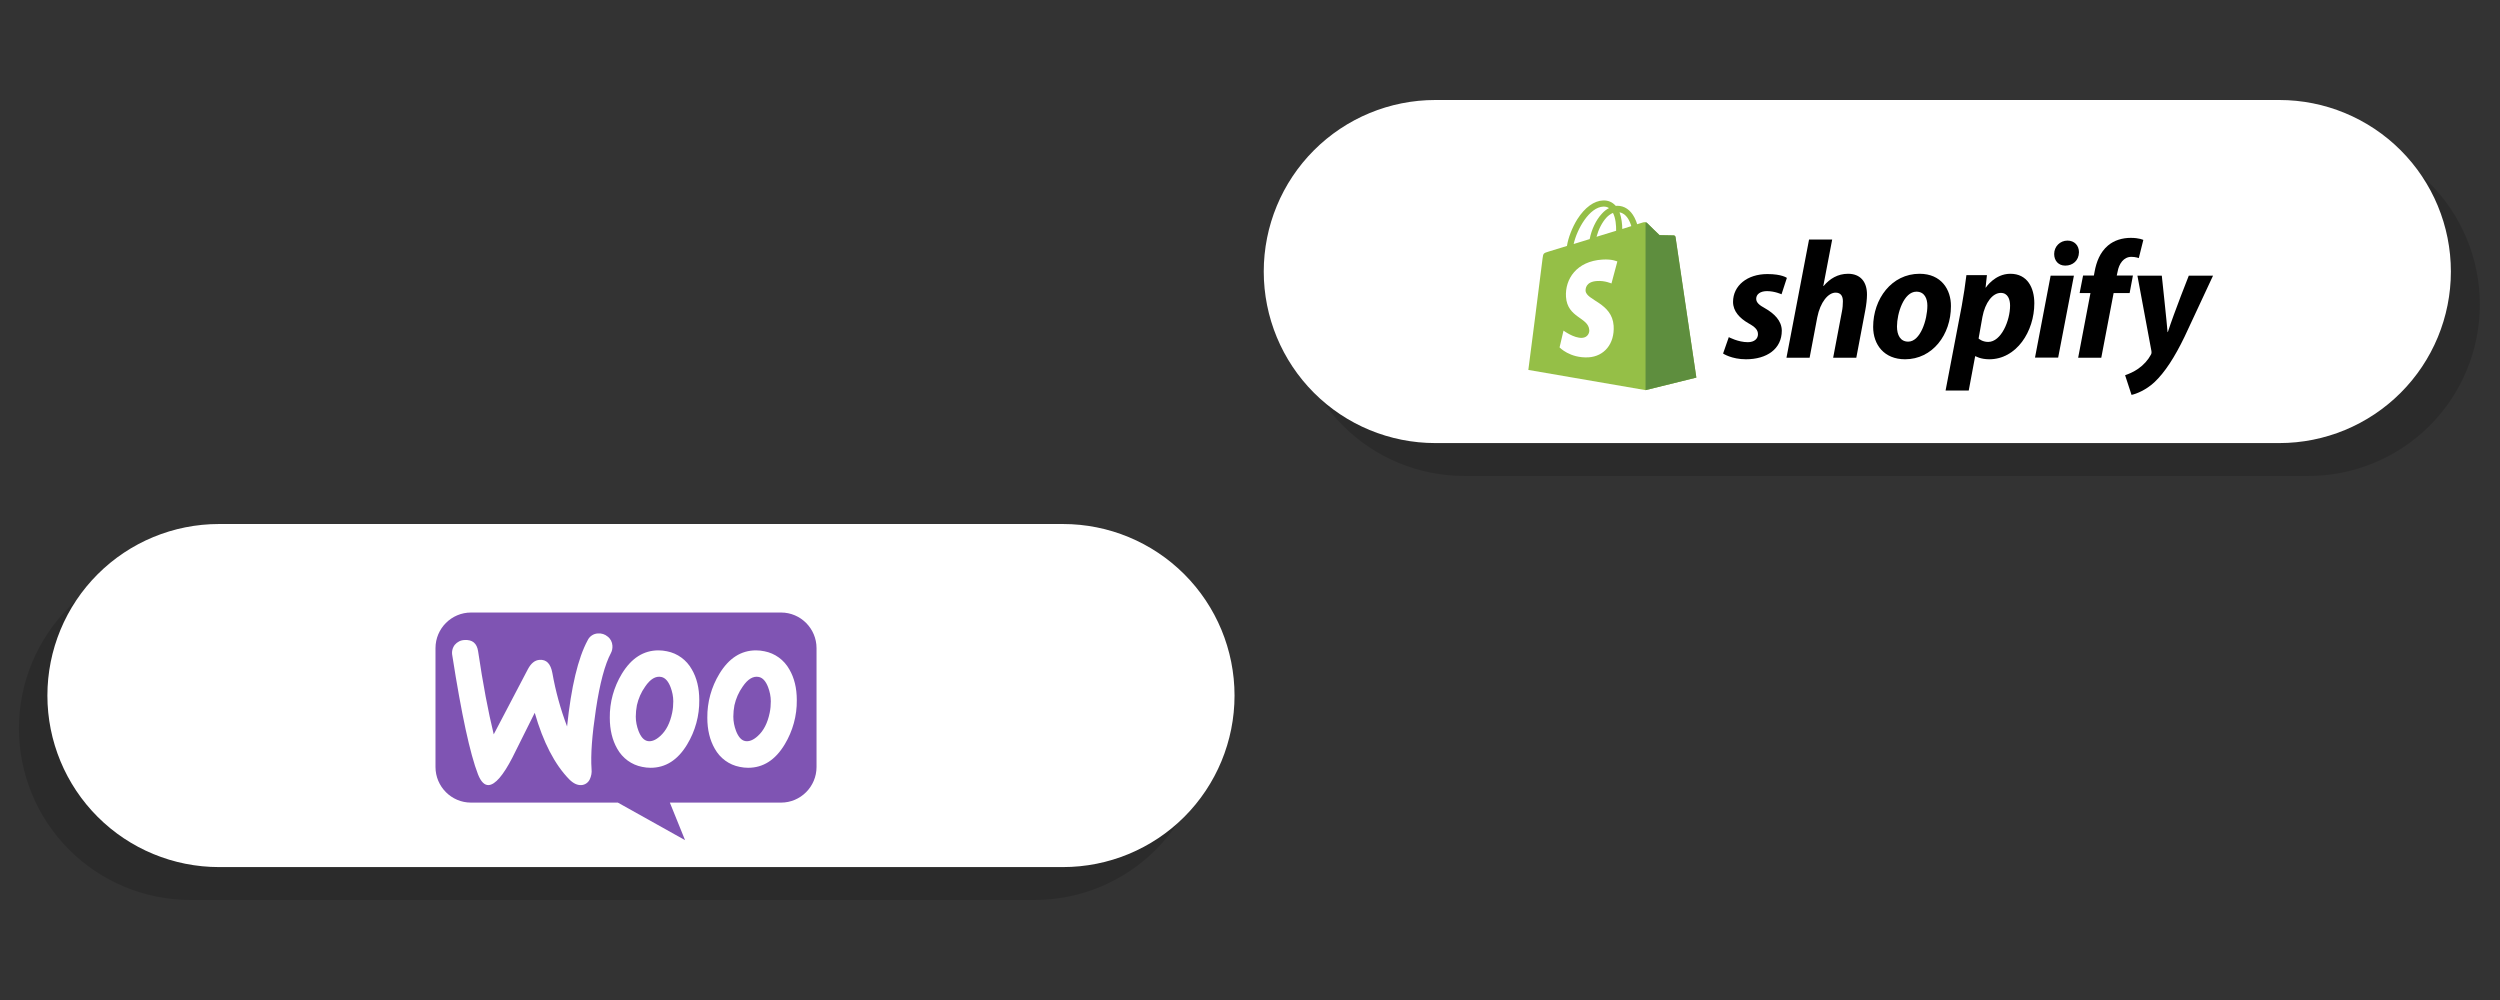
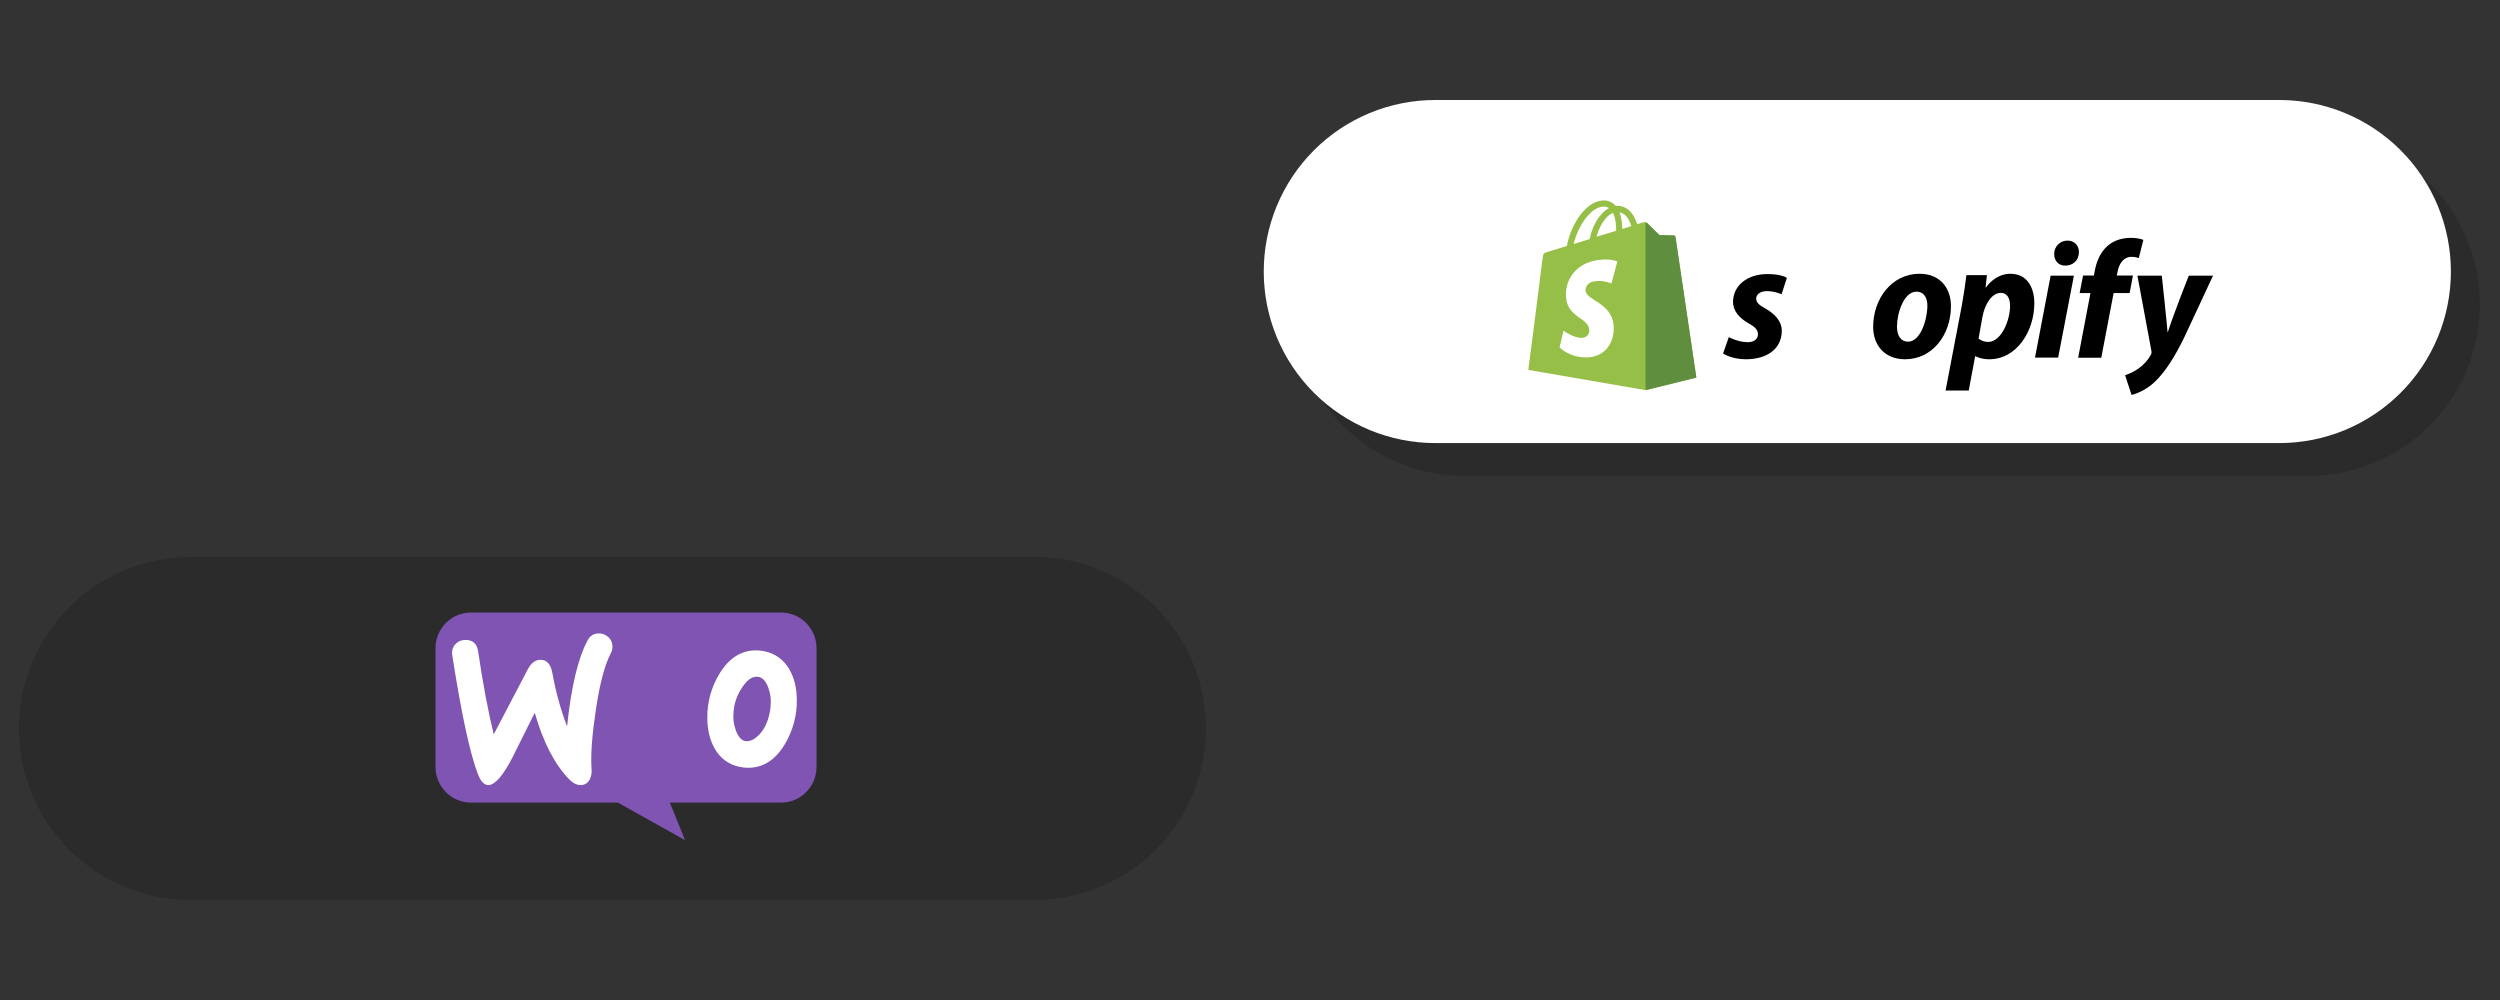
<svg xmlns="http://www.w3.org/2000/svg" width="500" zoomAndPan="magnify" viewBox="0 0 375 150" height="200" preserveAspectRatio="xMidYMid meet" version="1.0">
  <rect x="0" y="0" width="375" height="150" fill="#333333" stroke="none" />
  <defs>
    <filter x="0%" y="0%" width="100%" height="100%" id="3550a16ad3">
      <feColorMatrix values="0 0 0 0 1 0 0 0 0 1 0 0 0 0 1 0 0 0 1 0" color-interpolation-filters="sRGB" />
    </filter>
    <mask id="61f849d231">
      <g filter="url(#3550a16ad3)">
        <rect x="-37.5" width="450" fill="#000000" y="-15" height="180" fill-opacity="0.15" />
      </g>
    </mask>
    <clipPath id="69d036fb2f">
      <path d="M 0.91 0.938 L 179 0.938 L 179 52.398 L 0.91 52.398 Z M 0.91 0.938 " clip-rule="nonzero" />
    </clipPath>
    <clipPath id="7b2b01756a">
      <path d="M 26.645 0.938 L 153.25 0.938 C 160.074 0.938 166.621 3.648 171.445 8.473 C 176.27 13.301 178.98 19.844 178.98 26.668 C 178.98 33.492 176.27 40.039 171.445 44.863 C 166.621 49.688 160.074 52.398 153.25 52.398 L 26.645 52.398 C 19.82 52.398 13.273 49.688 8.449 44.863 C 3.621 40.039 0.91 33.492 0.91 26.668 C 0.91 19.844 3.621 13.301 8.449 8.473 C 13.273 3.648 19.82 0.938 26.645 0.938 Z M 26.645 0.938 " clip-rule="nonzero" />
    </clipPath>
    <clipPath id="0871e92d44">
      <rect x="0" width="180" y="0" height="53" />
    </clipPath>
    <clipPath id="f58c8bb6ea">
      <path d="M 189.562 15 L 367.668 15 L 367.668 66.461 L 189.562 66.461 Z M 189.562 15 " clip-rule="nonzero" />
    </clipPath>
    <clipPath id="4bf4f5403c">
      <path d="M 215.293 15 L 341.898 15 C 348.723 15 355.27 17.711 360.094 22.535 C 364.922 27.363 367.633 33.906 367.633 40.73 C 367.633 47.555 364.922 54.102 360.094 58.926 C 355.27 63.75 348.723 66.461 341.898 66.461 L 215.293 66.461 C 208.469 66.461 201.922 63.75 197.098 58.926 C 192.273 54.102 189.562 47.555 189.562 40.73 C 189.562 33.906 192.273 27.363 197.098 22.535 C 201.922 17.711 208.469 15 215.293 15 Z M 215.293 15 " clip-rule="nonzero" />
    </clipPath>
    <mask id="692fb931ae">
      <g filter="url(#3550a16ad3)">
        <rect x="-37.5" width="450" fill="#000000" y="-15" height="180" fill-opacity="0.15" />
      </g>
    </mask>
    <clipPath id="4473dcd2fb">
      <path d="M 0.836 0.539 L 178.941 0.539 L 178.941 52 L 0.836 52 Z M 0.836 0.539 " clip-rule="nonzero" />
    </clipPath>
    <clipPath id="28881f4da2">
      <path d="M 26.566 0.539 L 153.172 0.539 C 159.996 0.539 166.543 3.25 171.367 8.074 C 176.191 12.898 178.902 19.445 178.902 26.27 C 178.902 33.094 176.191 39.637 171.367 44.465 C 166.543 49.289 159.996 52 153.172 52 L 26.566 52 C 19.742 52 13.195 49.289 8.371 44.465 C 3.547 39.637 0.836 33.094 0.836 26.27 C 0.836 19.445 3.547 12.898 8.371 8.074 C 13.195 3.25 19.742 0.539 26.566 0.539 Z M 26.566 0.539 " clip-rule="nonzero" />
    </clipPath>
    <clipPath id="5e1de8fbb0">
      <rect x="0" width="179" y="0" height="53" />
    </clipPath>
    <clipPath id="308bfd6f83">
      <path d="M 7.109 78.602 L 185.215 78.602 L 185.215 130.062 L 7.109 130.062 Z M 7.109 78.602 " clip-rule="nonzero" />
    </clipPath>
    <clipPath id="b798d49967">
-       <path d="M 32.844 78.602 L 159.449 78.602 C 166.273 78.602 172.82 81.312 177.645 86.137 C 182.469 90.961 185.18 97.508 185.18 104.332 C 185.18 111.156 182.469 117.699 177.645 122.527 C 172.82 127.352 166.273 130.062 159.449 130.062 L 32.844 130.062 C 26.02 130.062 19.473 127.352 14.648 122.527 C 9.82 117.699 7.109 111.156 7.109 104.332 C 7.109 97.508 9.82 90.961 14.648 86.137 C 19.473 81.312 26.02 78.602 32.844 78.602 Z M 32.844 78.602 " clip-rule="nonzero" />
-     </clipPath>
+       </clipPath>
    <clipPath id="ff6a1c4278">
      <path d="M 229.227 30 L 255 30 L 255 59 L 229.227 59 Z M 229.227 30 " clip-rule="nonzero" />
    </clipPath>
    <clipPath id="0ae11ecf8e">
      <path d="M 318 41 L 331.977 41 L 331.977 59.234 L 318 59.234 Z M 318 41 " clip-rule="nonzero" />
    </clipPath>
  </defs>
  <g mask="url(#61f849d231)">
    <g transform="matrix(1, 0, 0, 1, 193, 19)">
      <g clip-path="url(#0871e92d44)">
        <g clip-path="url(#69d036fb2f)">
          <g clip-path="url(#7b2b01756a)">
            <path fill="#000000" d="M 0.91 0.938 L 179.016 0.938 L 179.016 52.398 L 0.91 52.398 Z M 0.91 0.938 " fill-opacity="1" fill-rule="nonzero" />
          </g>
        </g>
      </g>
    </g>
  </g>
  <g clip-path="url(#f58c8bb6ea)">
    <g clip-path="url(#4bf4f5403c)">
      <path fill="#ffffff" d="M 189.562 15 L 367.668 15 L 367.668 66.461 L 189.562 66.461 Z M 189.562 15 " fill-opacity="1" fill-rule="nonzero" />
    </g>
  </g>
  <g mask="url(#692fb931ae)">
    <g transform="matrix(1, 0, 0, 1, 2, 83)">
      <g clip-path="url(#5e1de8fbb0)">
        <g clip-path="url(#4473dcd2fb)">
          <g clip-path="url(#28881f4da2)">
            <path fill="#000000" d="M 0.836 0.539 L 178.941 0.539 L 178.941 52 L 0.836 52 Z M 0.836 0.539 " fill-opacity="1" fill-rule="nonzero" />
          </g>
        </g>
      </g>
    </g>
  </g>
  <g clip-path="url(#308bfd6f83)">
    <g clip-path="url(#b798d49967)">
      <path fill="#ffffff" d="M 7.109 78.602 L 185.215 78.602 L 185.215 130.062 L 7.109 130.062 Z M 7.109 78.602 " fill-opacity="1" fill-rule="nonzero" />
    </g>
  </g>
  <g clip-path="url(#ff6a1c4278)">
    <path fill="#95bf47" d="M 251.312 35.539 C 251.289 35.395 251.168 35.312 251.062 35.312 C 250.961 35.312 248.93 35.27 248.93 35.27 C 248.93 35.27 247.223 33.633 247.059 33.449 C 246.895 33.285 246.566 33.324 246.441 33.367 C 246.441 33.367 246.113 33.469 245.578 33.633 C 245.496 33.344 245.355 32.996 245.168 32.629 C 244.574 31.48 243.668 30.867 242.602 30.867 C 242.52 30.867 242.457 30.867 242.375 30.887 C 242.336 30.848 242.312 30.805 242.273 30.785 C 241.801 30.293 241.203 30.047 240.484 30.066 C 239.109 30.109 237.734 31.113 236.605 32.875 C 235.824 34.125 235.227 35.68 235.043 36.891 C 233.461 37.379 232.352 37.73 232.312 37.73 C 231.508 37.977 231.488 37.996 231.387 38.754 C 231.344 39.328 229.25 55.488 229.25 55.488 L 246.832 58.52 L 254.453 56.637 C 254.434 56.637 251.332 35.68 251.312 35.539 Z M 244.695 33.918 C 244.285 34.043 243.836 34.184 243.34 34.348 C 243.34 33.652 243.238 32.668 242.93 31.852 C 243.977 32.016 244.492 33.203 244.695 33.918 Z M 242.418 34.617 C 241.492 34.902 240.484 35.211 239.48 35.516 C 239.766 34.43 240.301 33.367 240.957 32.648 C 241.203 32.383 241.555 32.098 241.945 31.934 C 242.355 32.73 242.438 33.859 242.418 34.617 Z M 240.527 30.988 C 240.855 30.988 241.121 31.051 241.348 31.215 C 240.98 31.398 240.609 31.688 240.281 32.055 C 239.398 32.996 238.719 34.453 238.453 35.863 C 237.609 36.133 236.789 36.375 236.051 36.602 C 236.543 34.371 238.41 31.051 240.527 30.988 Z M 240.527 30.988 " fill-opacity="1" fill-rule="nonzero" />
  </g>
  <path fill="#5e8e3e" d="M 251.062 35.312 C 250.961 35.312 248.93 35.27 248.93 35.27 C 248.93 35.27 247.223 33.633 247.059 33.449 C 246.996 33.387 246.914 33.344 246.832 33.344 L 246.832 58.52 L 254.453 56.637 C 254.453 56.637 251.352 35.68 251.332 35.539 C 251.289 35.395 251.168 35.312 251.062 35.312 Z M 251.062 35.312 " fill-opacity="1" fill-rule="nonzero" />
  <path fill="#ffffff" d="M 242.602 39.223 L 241.719 42.523 C 241.719 42.523 240.73 42.07 239.562 42.152 C 237.836 42.254 237.836 43.34 237.836 43.609 C 237.938 45.082 241.82 45.41 242.047 48.871 C 242.211 51.598 240.609 53.461 238.266 53.602 C 235.473 53.746 233.934 52.109 233.934 52.109 L 234.527 49.59 C 234.527 49.59 236.09 50.758 237.324 50.676 C 238.125 50.633 238.434 49.957 238.391 49.508 C 238.266 47.582 235.105 47.703 234.898 44.527 C 234.734 41.867 236.48 39.184 240.344 38.938 C 241.84 38.836 242.602 39.223 242.602 39.223 Z M 242.602 39.223 " fill-opacity="1" fill-rule="nonzero" />
  <path fill="#000000" d="M 264.766 46.25 C 263.883 45.777 263.43 45.367 263.43 44.816 C 263.43 44.121 264.066 43.668 265.051 43.668 C 266.203 43.668 267.23 44.141 267.23 44.141 L 268.031 41.684 C 268.031 41.684 267.293 41.109 265.113 41.109 C 262.074 41.109 259.957 42.852 259.957 45.289 C 259.957 46.68 260.945 47.727 262.258 48.484 C 263.328 49.078 263.695 49.508 263.695 50.141 C 263.695 50.797 263.164 51.328 262.176 51.328 C 260.719 51.328 259.32 50.57 259.32 50.57 L 258.461 53.031 C 258.461 53.031 259.734 53.891 261.891 53.891 C 265.012 53.891 267.27 52.355 267.27 49.59 C 267.25 48.094 266.121 47.027 264.766 46.25 Z M 264.766 46.25 " fill-opacity="1" fill-rule="nonzero" />
-   <path fill="#000000" d="M 277.211 41.066 C 275.672 41.066 274.461 41.805 273.535 42.91 L 273.496 42.891 L 274.828 35.926 L 271.359 35.926 L 267.969 53.664 L 271.441 53.664 L 272.59 47.602 C 273.043 45.309 274.234 43.895 275.344 43.895 C 276.125 43.895 276.434 44.426 276.434 45.184 C 276.434 45.656 276.391 46.25 276.289 46.723 L 274.973 53.664 L 278.445 53.664 L 279.801 46.496 C 279.945 45.738 280.047 44.836 280.047 44.223 C 280.066 42.254 279.039 41.066 277.211 41.066 Z M 277.211 41.066 " fill-opacity="1" fill-rule="nonzero" />
  <path fill="#000000" d="M 287.934 41.066 C 283.746 41.066 280.973 44.836 280.973 49.035 C 280.973 51.719 282.637 53.891 285.758 53.891 C 289.867 53.891 292.641 50.223 292.641 45.922 C 292.66 43.445 291.199 41.066 287.934 41.066 Z M 286.23 51.246 C 285.039 51.246 284.547 50.242 284.547 48.973 C 284.547 46.988 285.574 43.75 287.461 43.75 C 288.695 43.75 289.105 44.816 289.105 45.84 C 289.105 47.969 288.059 51.246 286.23 51.246 Z M 286.23 51.246 " fill-opacity="1" fill-rule="nonzero" />
  <path fill="#000000" d="M 301.555 41.066 C 299.211 41.066 297.875 43.137 297.875 43.137 L 297.836 43.137 L 298.039 41.273 L 294.961 41.273 C 294.816 42.523 294.527 44.449 294.262 45.883 L 291.836 58.582 L 295.309 58.582 L 296.273 53.438 L 296.355 53.438 C 296.355 53.438 297.074 53.891 298.391 53.891 C 302.477 53.891 305.148 49.711 305.148 45.492 C 305.148 43.156 304.102 41.066 301.555 41.066 Z M 298.227 51.289 C 297.32 51.289 296.789 50.777 296.789 50.777 L 297.363 47.539 C 297.773 45.367 298.902 43.934 300.117 43.934 C 301.184 43.934 301.512 44.918 301.512 45.84 C 301.512 48.094 300.176 51.289 298.227 51.289 Z M 298.227 51.289 " fill-opacity="1" fill-rule="nonzero" />
  <path fill="#000000" d="M 310.117 36.09 C 309.008 36.09 308.125 36.973 308.125 38.098 C 308.125 39.121 308.785 39.84 309.77 39.84 L 309.812 39.84 C 310.898 39.84 311.824 39.102 311.844 37.832 C 311.844 36.828 311.168 36.09 310.117 36.09 Z M 310.117 36.09 " fill-opacity="1" fill-rule="nonzero" />
  <path fill="#000000" d="M 305.25 53.645 L 308.723 53.645 L 311.086 41.355 L 307.594 41.355 Z M 305.25 53.645 " fill-opacity="1" fill-rule="nonzero" />
  <path fill="#000000" d="M 319.938 41.332 L 317.512 41.332 L 317.637 40.762 C 317.844 39.574 318.539 38.527 319.711 38.527 C 320.328 38.527 320.82 38.711 320.82 38.711 L 321.5 35.988 C 321.5 35.988 320.902 35.68 319.609 35.68 C 318.375 35.68 317.145 36.027 316.199 36.828 C 315.008 37.832 314.453 39.285 314.188 40.762 L 314.082 41.332 L 312.461 41.332 L 311.945 43.957 L 313.57 43.957 L 311.723 53.664 L 315.191 53.664 L 317.043 43.957 L 319.445 43.957 Z M 319.938 41.332 " fill-opacity="1" fill-rule="nonzero" />
  <g clip-path="url(#0ae11ecf8e)">
    <path fill="#000000" d="M 328.316 41.355 C 328.316 41.355 326.141 46.824 325.176 49.812 L 325.133 49.812 C 325.074 48.852 324.27 41.355 324.27 41.355 L 320.613 41.355 L 322.711 52.641 C 322.75 52.887 322.73 53.051 322.629 53.215 C 322.219 53.992 321.539 54.75 320.738 55.305 C 320.082 55.773 319.34 56.082 318.766 56.285 L 319.73 59.234 C 320.43 59.094 321.91 58.5 323.141 57.352 C 324.723 55.875 326.203 53.582 327.703 50.469 L 331.953 41.355 Z M 328.316 41.355 " fill-opacity="1" fill-rule="nonzero" />
  </g>
  <path fill="#7f54b3" d="M 70.656 91.879 L 117.16 91.879 C 120.094 91.879 122.48 94.277 122.48 97.223 L 122.48 115.047 C 122.48 117.992 120.094 120.391 117.16 120.391 L 100.477 120.391 L 102.758 126.023 L 92.68 120.391 L 70.645 120.391 C 67.711 120.391 65.324 117.992 65.324 115.047 L 65.324 97.223 C 65.324 94.277 67.711 91.879 70.656 91.879 Z M 70.656 91.879 " fill-opacity="1" fill-rule="evenodd" />
  <path fill="#ffffff" d="M 68.211 96.73 C 68.574 96.293 69.102 96.02 69.676 96.004 C 70.855 95.926 71.535 96.488 71.715 97.688 C 72.441 102.578 73.227 106.738 74.059 110.152 L 79.184 100.375 C 79.652 99.496 80.227 99.023 80.934 98.98 C 81.965 98.902 82.598 99.555 82.855 100.953 C 83.34 103.688 84.078 106.375 85.062 108.969 C 85.68 103.02 86.707 98.707 88.145 96.051 C 88.43 95.441 89.02 95.047 89.688 95.016 C 90.215 94.973 90.742 95.137 91.152 95.488 C 91.574 95.805 91.832 96.309 91.863 96.84 C 91.891 97.234 91.816 97.629 91.637 97.961 C 90.73 99.664 89.973 102.488 89.383 106.434 C 88.809 110.246 88.582 113.234 88.734 115.375 C 88.793 115.906 88.688 116.438 88.461 116.91 C 88.234 117.395 87.75 117.73 87.223 117.762 C 86.602 117.805 86 117.516 85.379 116.895 C 83.203 114.664 81.48 111.336 80.211 106.918 C 78.715 109.926 77.578 112.188 76.84 113.676 C 75.465 116.332 74.285 117.684 73.316 117.762 C 72.684 117.805 72.141 117.273 71.699 116.152 C 70.508 113.082 69.223 107.148 67.848 98.34 C 67.727 97.766 67.863 97.188 68.211 96.73 Z M 68.211 96.73 " fill-opacity="1" fill-rule="nonzero" />
-   <path fill="#ffffff" d="M 103.773 100.41 C 102.984 98.996 101.625 97.996 100.039 97.691 C 99.617 97.602 99.191 97.555 98.77 97.555 C 96.531 97.555 94.703 98.727 93.281 101.062 C 92.074 103.051 91.438 105.344 91.469 107.668 C 91.469 109.473 91.848 111.023 92.586 112.312 C 93.375 113.727 94.734 114.727 96.32 115.031 C 96.742 115.121 97.168 115.168 97.59 115.168 C 99.844 115.168 101.672 114 103.078 111.66 C 104.285 109.656 104.922 107.363 104.891 105.012 C 104.891 103.203 104.512 101.672 103.773 100.41 Z M 100.824 106.922 C 100.508 108.457 99.918 109.609 99.043 110.398 C 98.359 111.023 97.727 111.266 97.152 111.16 C 96.578 111.055 96.125 110.535 95.777 109.641 C 95.52 108.957 95.367 108.242 95.367 107.5 C 95.367 106.922 95.43 106.348 95.535 105.785 C 95.762 104.781 96.168 103.84 96.773 102.992 C 97.547 101.852 98.359 101.367 99.207 101.547 C 99.781 101.672 100.234 102.172 100.582 103.066 C 100.84 103.75 100.992 104.465 100.992 105.191 C 100.992 105.77 100.945 106.348 100.824 106.922 Z M 100.824 106.922 " fill-opacity="1" fill-rule="nonzero" />
  <path fill="#ffffff" d="M 118.402 100.41 C 117.617 98.996 116.254 97.996 114.668 97.691 C 114.246 97.602 113.824 97.555 113.398 97.555 C 111.164 97.555 109.332 98.727 107.914 101.062 C 106.703 103.051 106.07 105.344 106.098 107.668 C 106.098 109.473 106.477 111.023 107.219 112.312 C 108.004 113.727 109.363 114.727 110.949 115.031 C 111.375 115.121 111.797 115.168 112.219 115.168 C 114.473 115.168 116.301 114 117.707 111.66 C 118.914 109.656 119.551 107.363 119.52 105.012 C 119.52 103.203 119.141 101.672 118.402 100.41 Z M 115.453 106.922 C 115.137 108.457 114.547 109.609 113.672 110.398 C 112.992 111.023 112.355 111.266 111.781 111.16 C 111.207 111.055 110.754 110.535 110.406 109.641 C 110.148 108.957 110 108.242 110 107.5 C 110 106.922 110.059 106.348 110.164 105.785 C 110.391 104.781 110.801 103.84 111.402 102.992 C 112.176 101.852 112.992 101.367 113.836 101.547 C 114.41 101.672 114.863 102.172 115.211 103.066 C 115.469 103.75 115.621 104.465 115.621 105.191 C 115.621 105.77 115.574 106.348 115.453 106.922 Z M 115.453 106.922 " fill-opacity="1" fill-rule="nonzero" />
</svg>